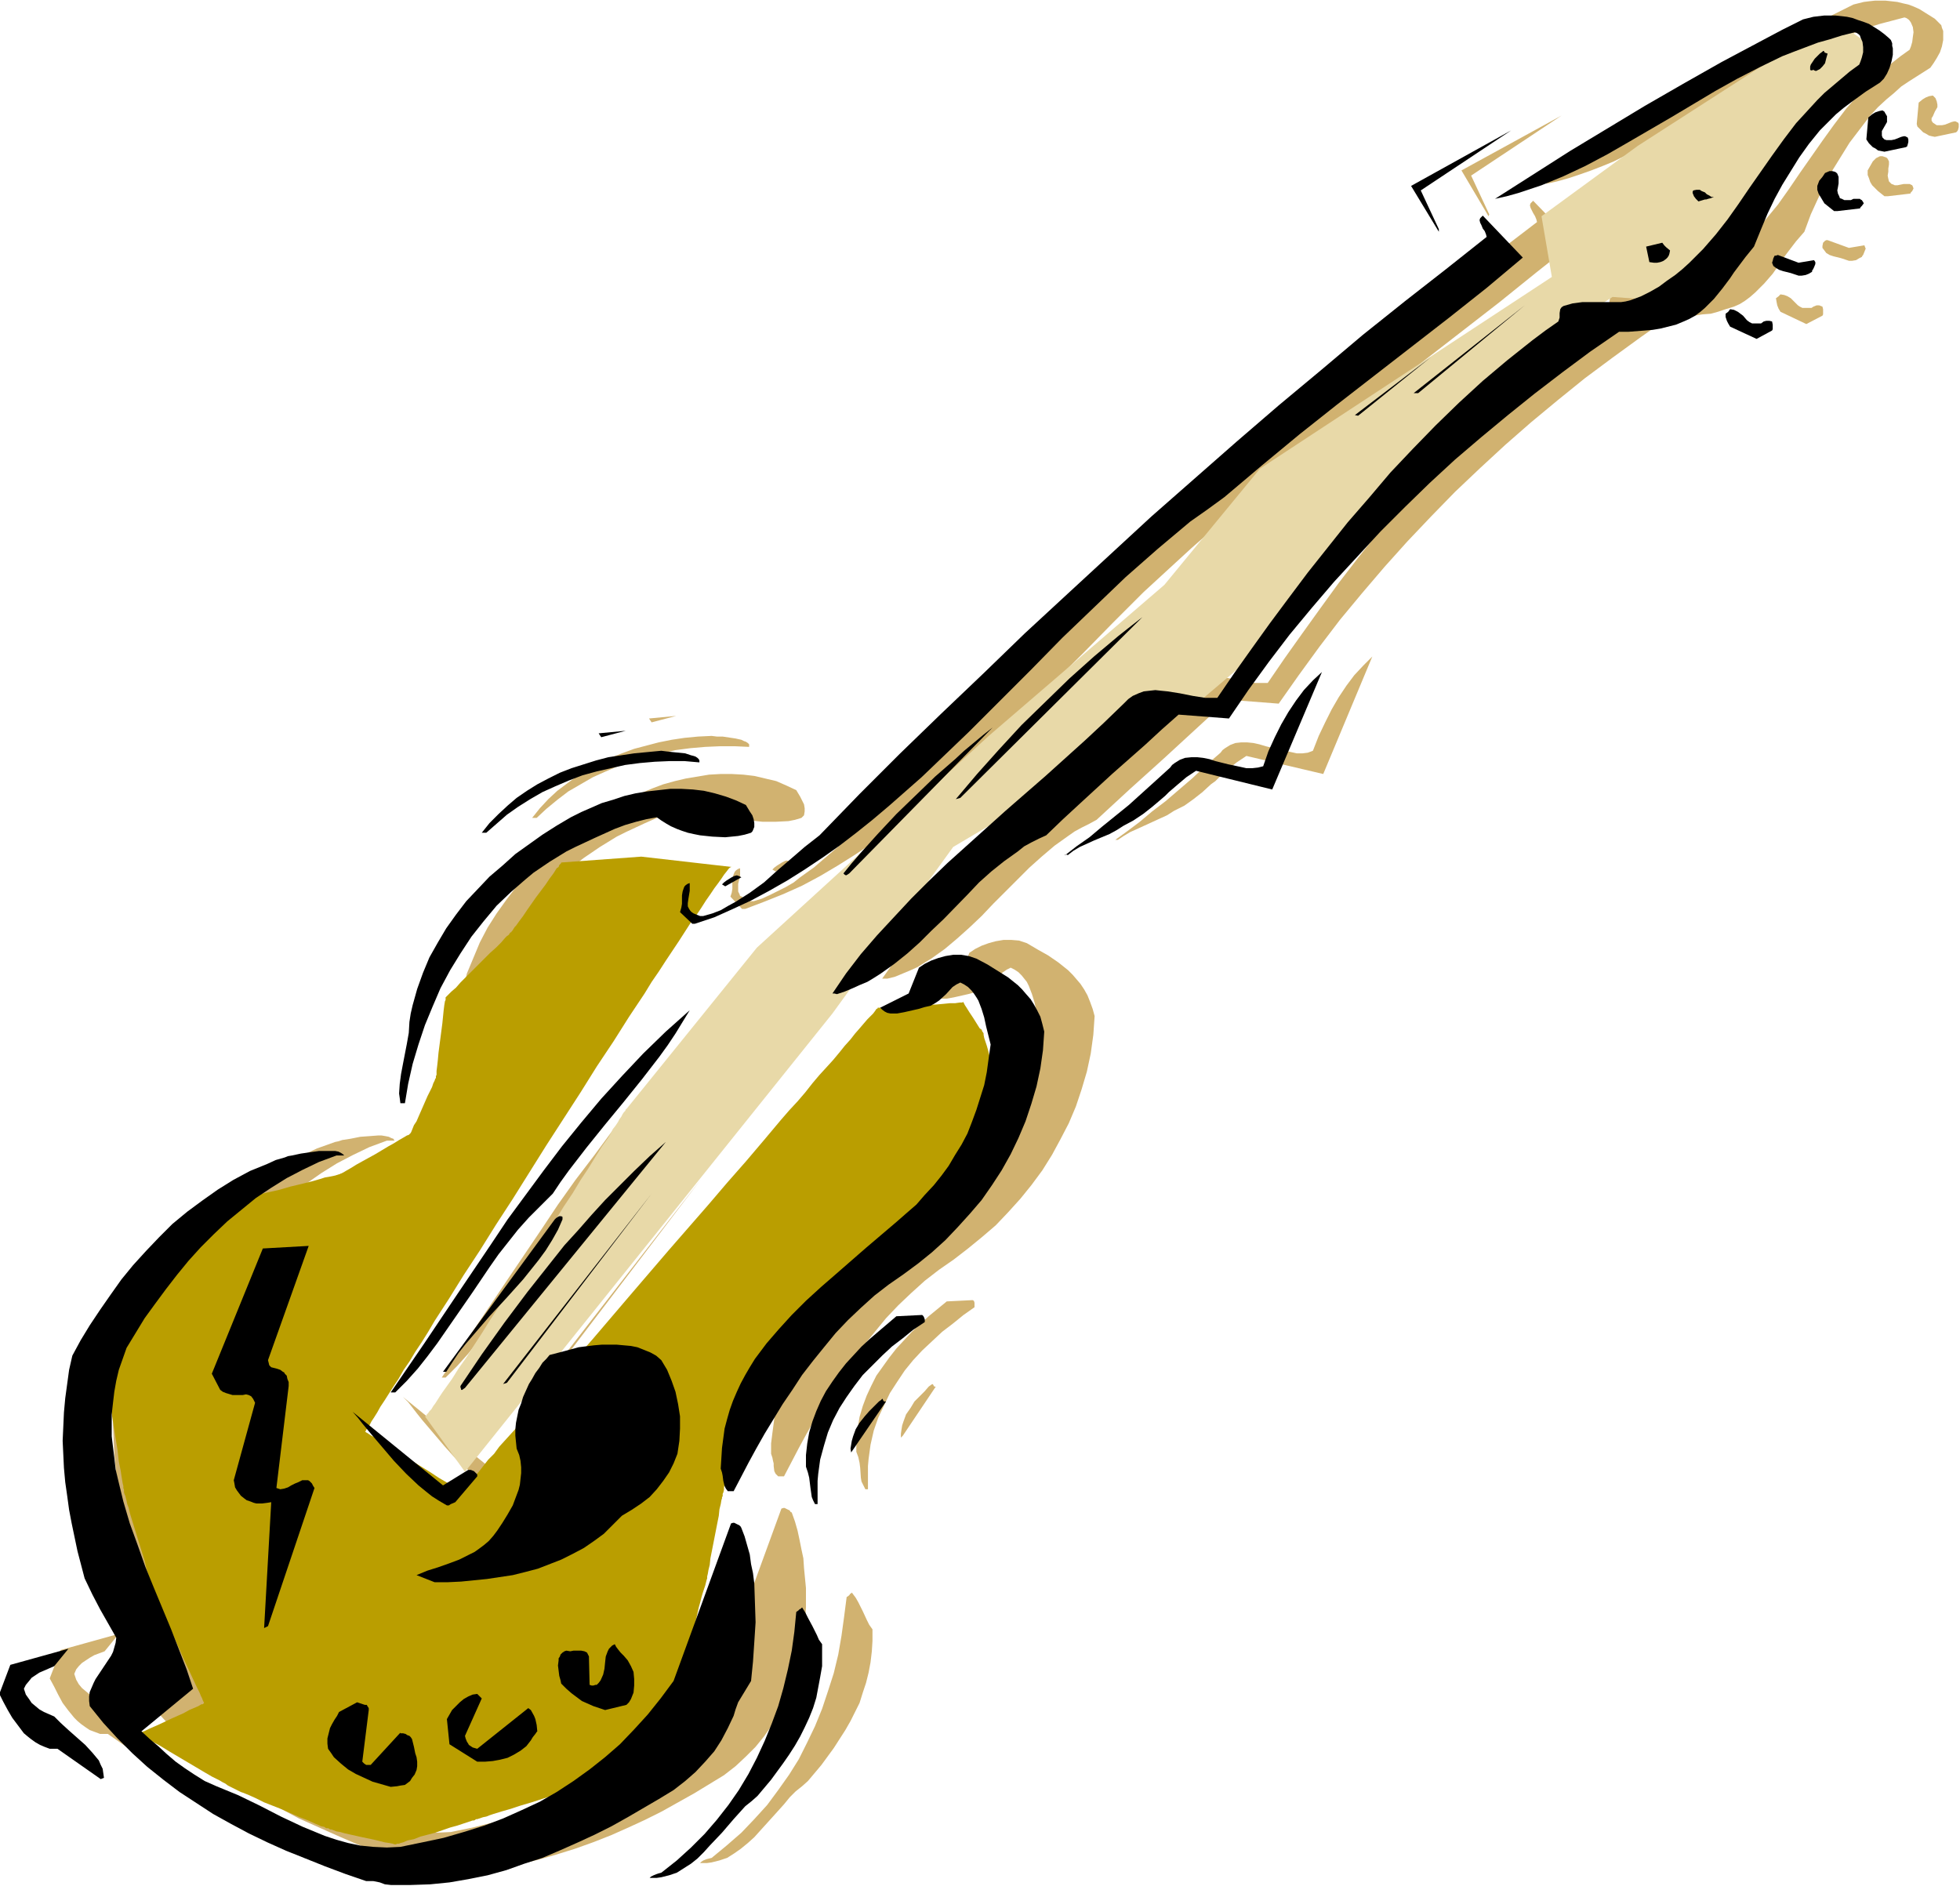
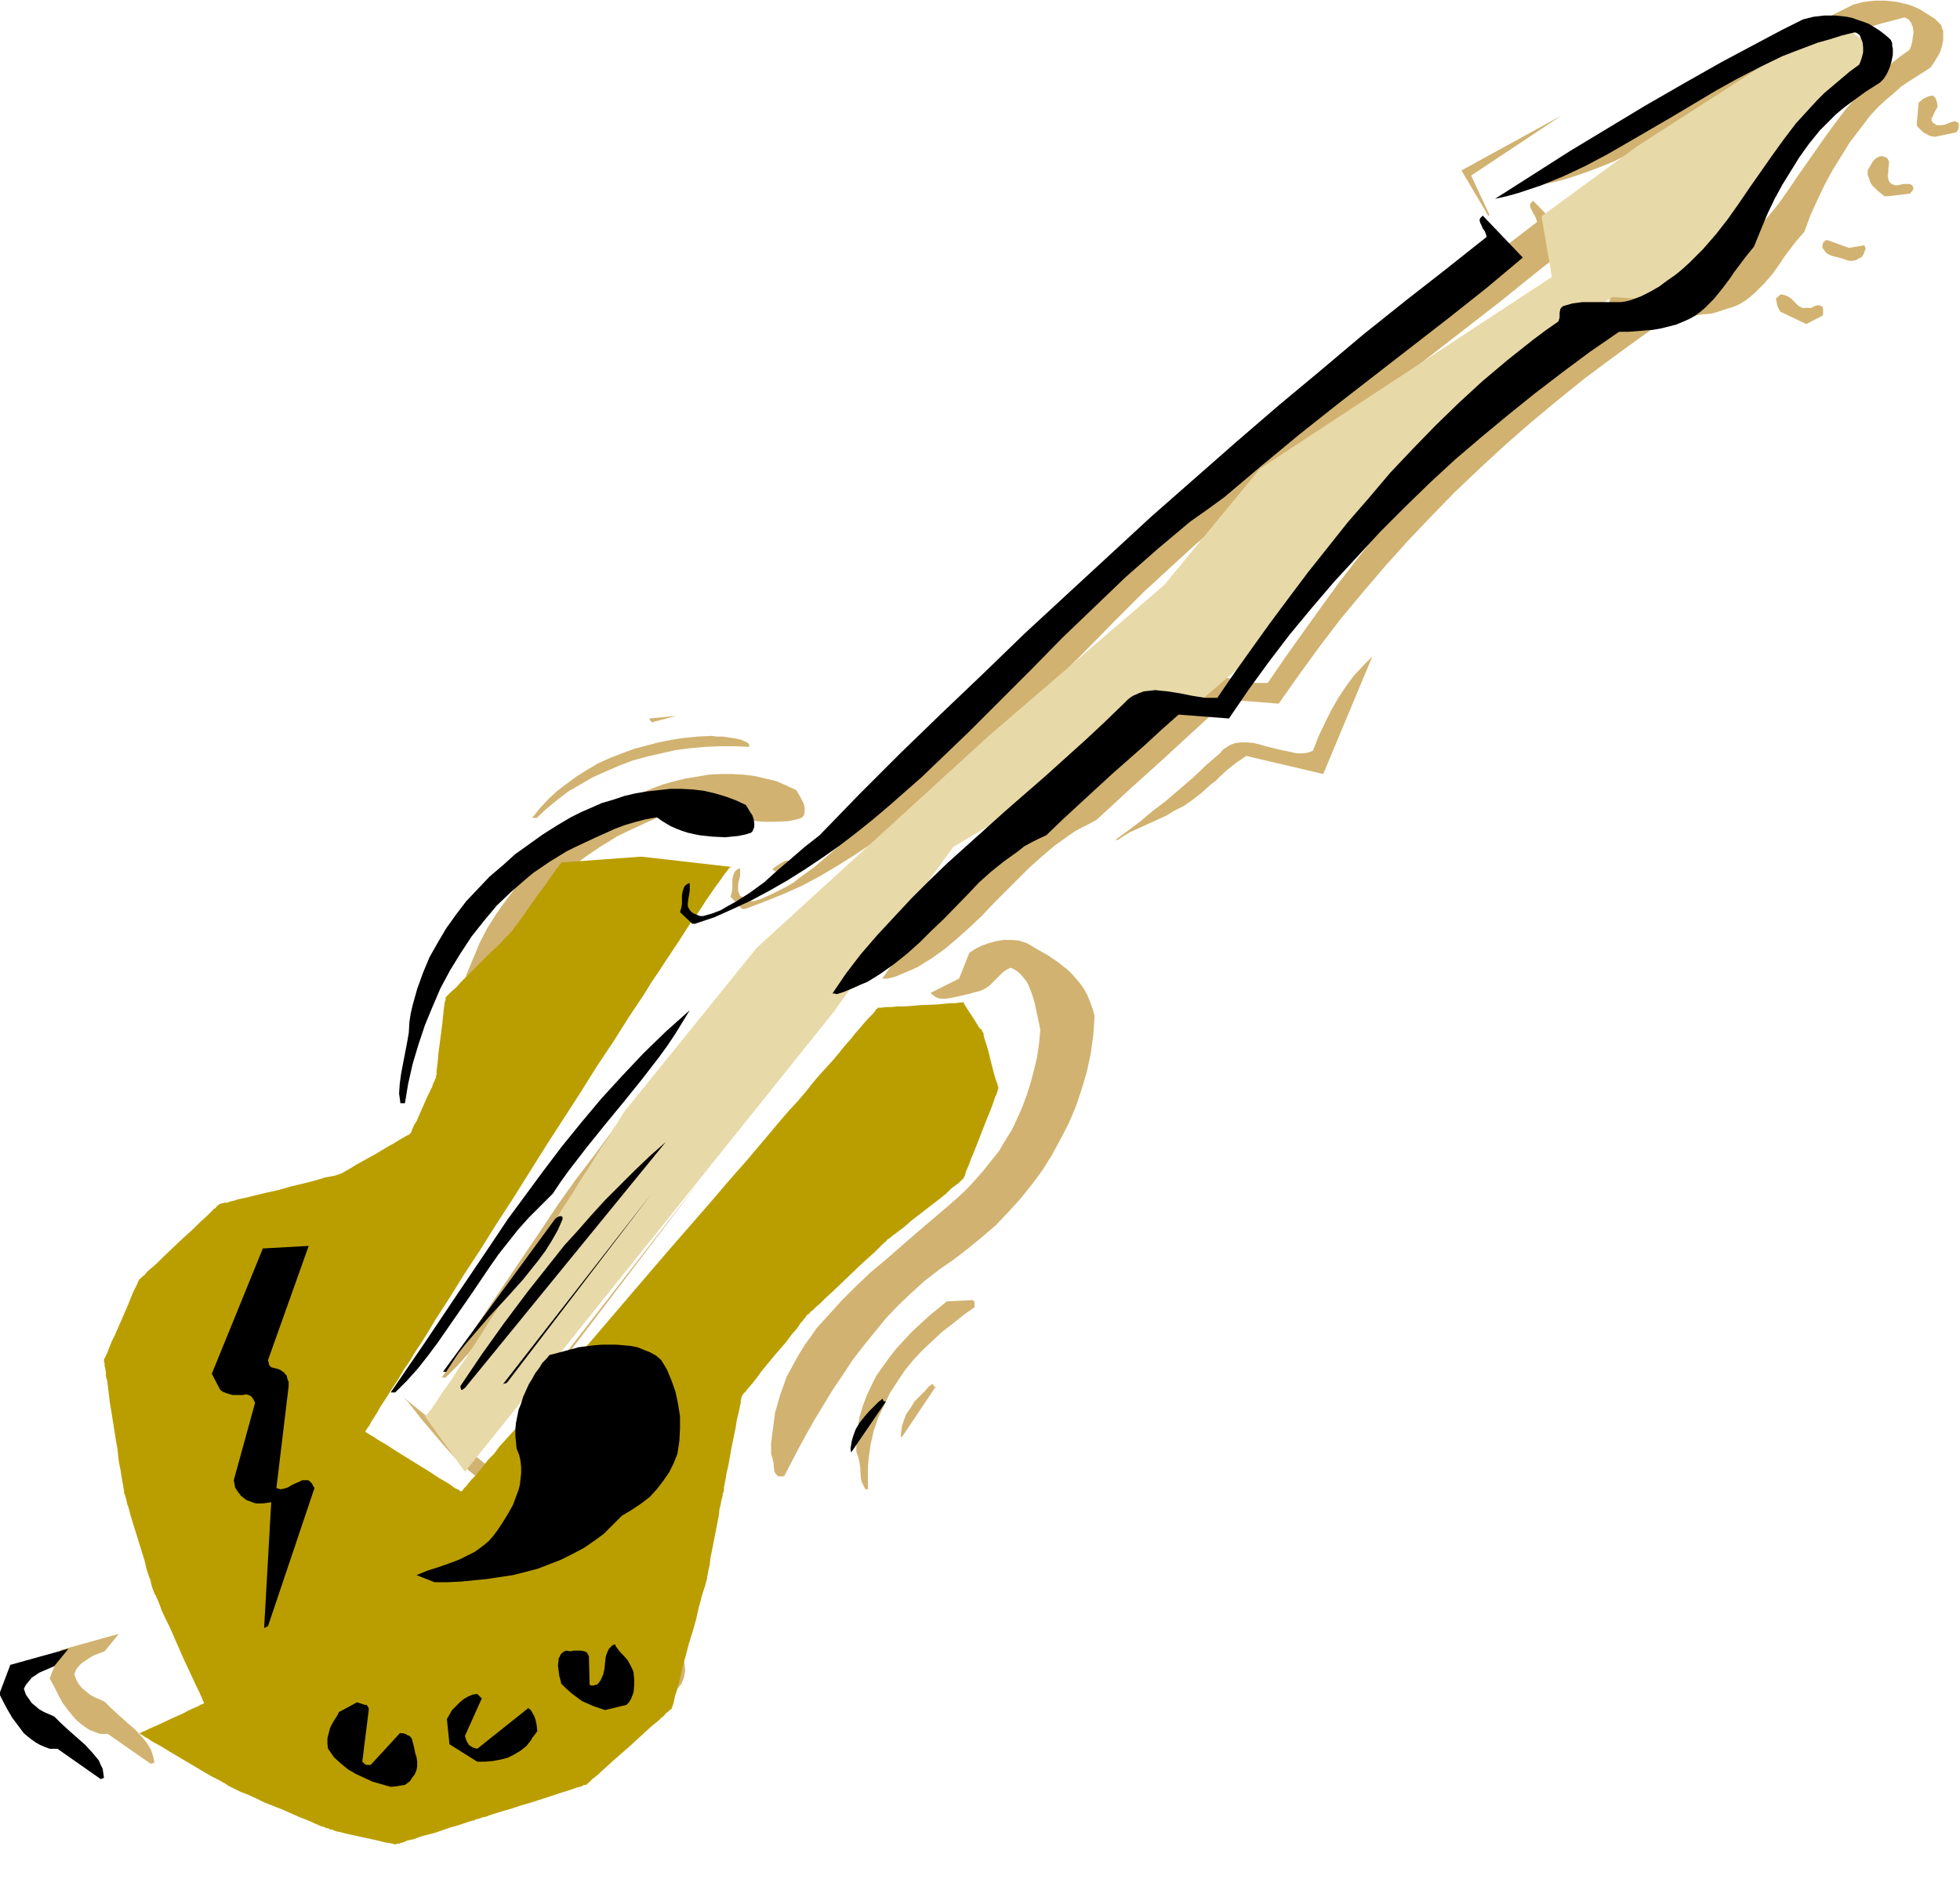
<svg xmlns="http://www.w3.org/2000/svg" fill-rule="evenodd" height="471.921" preserveAspectRatio="none" stroke-linecap="round" viewBox="0 0 3035 2921" width="490.455">
  <style>.brush1{fill:#d1b270}.pen1{stroke:none}.brush4{fill:#000}</style>
-   <path class="pen1 brush1" d="M684 2897h30l30-1 30-3 29-5 30-7 28-8 29-9 28-10 28-11 27-12 26-12 26-13 25-14 25-14 23-14 23-14 18-14 16-15 15-15 13-16 12-17 10-19 8-19 4-10 3-11 21-33 3-30 2-30 2-31v-30l-3-31-1-15-3-14-3-15-3-14-4-14-5-14-2-1-1-2-4-2-2-1-2-1h-2l-3 1-89 244-20 27-20 25-21 23-23 23-22 20-24 19-25 18-26 16-27 15-27 14-29 12-30 12-31 10-32 8-32 8-34 7-22 1-20-1-20-2-19-4-18-5-18-6-18-7-17-7-33-17-33-16-33-16-18-7-17-7-17-9-16-9-15-10-14-11-14-11-13-12-26-24 79-65-9-30-12-31-12-31-13-32-27-65-12-34-12-33-10-34-8-34-4-17-2-17-2-16-1-17-1-17v-18l2-17 2-17 3-17 4-17 6-17 6-17 14-23 14-23 16-23 16-22 18-22 18-22 19-21 20-20 21-20 22-19 23-17 23-16 24-15 25-13 25-12 27-10h12l-2-3-3-1-4-2-5-1-6-1h-6l-13 1-14 1-15 3-13 2-6 2-5 1-14 5-14 5-26 12-26 14-25 15-24 16-23 18-22 19-21 21-20 21-19 22-19 22-17 23-16 24-16 23-14 24-13 24-4 22-4 22-3 22-2 22-1 22-1 21 1 22 1 21 2 22 2 21 3 22 4 21 9 42 12 43 12 25 12 23 24 44v8l-2 7-2 7-4 6-7 12-8 12-8 12-4 6-3 7-2 6-1 8v15l22 26 22 24 23 23 23 21 25 20 25 18 25 18 27 16 27 16 28 15 29 13 29 13 30 13 30 12 32 12 32 11 6-1 5 1 10 2 8 2 10 2zm405-11h6l7-1 12-3 12-4 11-7 10-7 11-9 10-9 9-10 19-21 18-20 9-11 9-9 10-8 9-8 21-25 19-26 9-14 9-14 8-14 7-14 7-14 5-16 5-15 4-16 3-16 2-17 1-16v-18l-5-7-4-8-6-13-7-14-4-7-6-8-2 2h-1v1l-1 1-1 1-3 2-4 31-4 29-5 29-7 29-9 28-9 27-11 27-12 25-13 26-15 24-17 24-17 23-20 22-20 21-23 20-23 19-4 1-4 1-5 2-3 2-2 2h5z" />
  <path class="pen1 brush1" d="m684 2745 9-1 5-1 6-2 5-2 4-3 4-5 3-5 2-7 2-6v-8l-2-6-1-6-2-10-1-4-2-8-2-3-3-2-2-2-3-1-4-2h-4l-47 49h-6l-4-1-3-3 11-80v-4l-2-2-2-2h-2l-6-2-6-2-28 15-4 6-3 6-4 6-3 7-2 8-2 8v8l1 8 5 6 4 6 10 11 12 9 12 7 13 6 13 6 14 4 15 4zm-451-13 6-1-1-7-2-7-2-6-4-7-4-6-5-6-11-12-26-23-12-11-10-10-16-7-7-4-6-5-6-5-5-6-4-7-3-9 3-7 4-5 5-5 6-4 6-4 7-4 16-6 22-27-90 25-17 44 7 13 6 12 7 13 9 12 9 11 5 5 6 5 7 5 6 4 8 3 8 3h12l66 46zm584-26h11l13-1 11-2 11-3 11-5 10-6 9-7 7-10 4-4 3-5 2-3v-1l1-1-1-9-2-9-2-5-5-9-4-4-79 64-7-3-5-3-3-3-2-3-1-4-2-4 27-59-4-4-3-3-7 2-7 2-7 4-6 6-6 6-6 6-4 7-4 7 4 39 43 27zm198-80 33-8 3-5 4-4 2-5 2-5 2-11-1-10-2-11-3-10-5-8-3-4-3-3-5-6-3-5-3-3-4-4-3 2-3 2-2 3-2 3-2 9-2 9-1 10-2 9-2 4-2 5-3 3-3 3-2 1-3 1h-4l-3-2v-40l-1-3v-2l-1-2-2-2-4-2-4-1h-23l-4 1-3 2-2 2-3 6-1 4v8l1 8 1 8 1 4 1 3 1 5 8 8 7 7 8 6 9 5 8 5 9 3 19 7zm-523-131 73-213-2-3-2-4-4-4-5-2-6 1-6 2-10 6-6 3-6 2h-9l-4-1 20-159-1-5-1-5-2-5-2-3-2-2-1-2-5-2-3-1-3-1-7-2-1-1-2-2-1-4-2-4 64-177-71 4-79 194 13 25 4 2 5 2 9 4h16l6-1 4 1 4 2 3 4 2 6-32 119v6l2 5 2 5 3 5 4 4 4 4 5 3 6 2 4 2h5l5 1h4l7-1 7-1-10 195 4-4zm259-67h20l21-1 20-2 20-2 20-3 20-3 19-5 20-5 18-7 18-7 18-9 17-9 16-11 15-12 14-13 13-14 16-9 14-10 13-11 12-11 10-13 9-13 7-14 6-15 3-20 1-19-1-20-2-18-4-19-6-17-7-17-9-15-8-7-10-5-9-4-10-4-10-2-11-1-11-2h-12l-12 1-11 1-24 3-23 6-22 6-6 6-5 6-6 8-5 8-5 8-5 9-9 20-3 9-3 11-3 10-2 10-1 10v10l1 10 1 10 4 9 2 10 1 9v10l-1 9-1 9-2 8-3 8-7 16-7 14-8 13-4 6-4 6-6 8-7 7-8 7-7 6-7 5-8 4-16 8-17 6-16 5-17 6-16 7 28 11z" />
  <path class="pen1 brush1" d="M770 2309h3l3-2 4-1 3-2 34-41-1-2-1-2-3-3-5-2h-4l-39 24-140-114 8 8 7 9 7 9 8 10 17 20 17 20 18 20 20 18 11 9 10 8 11 7 12 7zm574-2v-36l1-11 3-22 5-22 7-20 9-19 9-19 11-17 12-18 13-16 14-15 16-15 15-14 17-13 16-13 17-12v-7l-1-3-2-1-40 2-28 23-26 24-12 13-12 13-11 14-10 14-10 14-8 16-7 15-6 16-5 17-3 18-2 17v19l3 8 2 9 1 8 1 15 1 6 3 6 3 6h4zm-130-20 11-21 12-23 12-22 13-23 14-23 14-23 15-22 15-23 17-22 17-21 18-22 19-20 20-19 21-19 22-17 23-16 22-17 22-18 21-18 19-20 19-21 17-21 17-23 15-24 13-24 13-25 11-26 9-27 8-27 6-28 4-29 2-29-3-11-4-11-4-10-5-9-6-9-6-7-6-7-7-7-15-12-16-11-16-9-17-10-12-4-12-1h-12l-12 2-11 3-11 4-10 5-9 6-16 40-44 22 3 3 4 3 4 2 5 1h9l11-2 22-5 11-3 8-2 8-4 6-4 11-11 10-10 6-4 6-3 6 3 6 4 5 5 4 5 4 5 3 6 5 13 4 13 3 14 6 28-2 21-3 21-5 21-5 19-6 19-7 19-8 18-8 17-10 16-10 17-12 15-12 15-13 15-14 15-14 13-16 14-47 40-47 41-24 20-22 21-22 22-20 22-20 22-8 12-9 12-8 13-7 12-7 13-7 13-5 14-5 14-4 14-4 14-2 16-2 15-2 16v16l2 6 1 5 1 4v4l1 8 2 4 4 4h9z" />
  <path class="pen1 brush1" d="m1398 2224 51-76h-2l-1-1-1-2-1-1-2 1-4 3-6 7-8 8-8 8-6 10-7 10-4 11-2 6-1 6-1 7v6l3-3zm-708-90 18-18 17-19 15-19 15-20 28-39 26-40 27-39 14-20 15-19 15-19 17-19 18-19 19-18 12-18 13-18 27-35 29-36 29-35 28-35 27-35 13-18 12-18 11-18 11-19-37 33-35 34-33 35-32 36-31 37-30 36-28 38-29 38-27 38-26 39-52 77-51 76-51 76h6zm107-7 312-381-25 22-23 23-24 22-22 23-22 23-20 23-21 24-19 24-39 48-36 48-34 49-33 48v6l1 1h2l1-1 2-2zm66-8 223-293-229 295 6-2zm-94-17 9-15 10-14 11-14 12-14 25-29 27-28 25-29 13-15 11-15 11-15 10-16 9-16 7-16v-4l-1-1h-4l-2 1-3 2-2 2-173 236h5zm-65-416 6-31 7-30 9-30 10-30 11-29 13-28 15-28 16-26 17-26 19-25 20-23 22-21 22-20 13-10 25-17 13-8 13-8 14-7 30-14 32-14 16-6 15-5 17-4 16-3 7 5 8 5 7 4 9 4 8 3 9 3 9 2 10 2 19 2h20l20-1 10-2 10-3 2-2 2-2 1-6v-5l-1-6-3-6-3-6-3-5-3-5-15-7-16-7-17-4-17-4-17-2-18-1h-17l-18 1-18 3-18 3-17 4-18 5-16 6-17 7-16 7-16 8-22 13-22 14-22 14-20 16-21 17-19 18-19 18-17 20-16 21-15 21-14 22-12 23-10 24-10 24-6 26-3 13-3 13v17l-3 16-6 32-3 15-3 16v22l2 8h6zm670-170 12-3 12-5 12-5 11-5 11-7 10-6 21-15 19-16 19-17 19-18 18-19 37-37 19-19 19-17 20-17 21-15 10-7 11-6 12-6 11-6 26-24 26-24 51-46 50-46 25-23 27-23 77 6 31-44 32-44 32-42 34-41 35-41 35-39 37-39 37-38 39-37 39-36 40-35 41-34 42-34 43-32 44-32 44-31h14l13-1 12-1 12-2 13-1 11-3 12-4 13-4 9-4 8-5 8-6 8-7 14-14 13-15 12-17 5-8 6-8 13-17 13-15 10-27 11-24 11-23 12-22 13-21 13-21 16-21 16-21 12-13 13-12 12-10 11-10 12-8 11-7 22-14 5-7 5-8 5-9 3-9 2-10V48l-2-5-1-4-3-3-7-7-8-5-8-5-8-5-9-4-8-3-9-2-8-2-18-2h-17l-9 1-8 1-8 2-8 2-32 16-32 17-62 33-60 33-59 35-58 34-58 36-58 37-58 37 18-4 18-5 18-6 17-6 18-7 17-7 34-17 34-17 33-19 67-39 67-40 34-19 35-18 35-17 18-7 36-14 19-6 19-5 19-5 3 1 3 2 2 2 2 3 3 7 1 8-1 7-1 8-2 7-2 5-14 10-14 11-13 11-13 11-11 12-12 12-21 24-19 25-18 25-35 50-17 25-17 24-19 23-19 23-10 10-11 11-11 9-11 10-13 9-13 9-13 8-14 7-8 3-8 3-7 1-8 2h-60l-14 2-8 1-7 3-3 2-1 3-2 6-1 6v4l-2 3-20 14-19 15-39 30-38 33-37 34-36 35-35 36-35 37-33 38-33 39-31 39-31 39-30 39-29 40-28 39-27 38-26 38h-19l-19-3-20-4-19-3-10-1-9-1-9 1-9 1-8 3-9 4-7 5-7 7-30 29-30 28-62 55-61 54-60 54-30 27-29 28-28 27-27 28-25 29-25 29-23 30-22 31h8z" />
  <path class="pen1 brush1" d="m1154 1408 29-11 30-12 29-13 28-15 27-16 27-17 27-18 27-19 25-20 26-20 26-22 25-22 25-22 24-23 49-48 97-96 48-49 48-48 50-46 24-22 25-22 26-21 25-21 26-19 27-19 58-50 58-47 58-46 58-46 116-90 57-46 58-46-63-65-2 2-2 2-1 3 1 4 2 4 2 4 3 5 2 5 1 4-64 49-63 51-65 52-64 54-66 55-65 56-66 58-65 58-66 59-65 61-65 61-65 61-65 62-64 63-63 63-62 63-23 19-22 19-21 18-21 18-21 15-10 8-12 7-12 6-12 6-13 6-13 4h-5l-5-2-5-2-3-3-3-1-1-3-2-4v-12l3-12v-12l-3 1-3 2-2 2-1 2-2 5-1 6v14l-1 6-2 6 18 19h5z" />
  <path class="pen1 brush1" d="m1201 1350 25-14-4-2-4-1-3 1-4 2-8 5-4 3-3 3 5 3zm191-20 223-226-14 11-30 25-14 12-31 28-30 29-30 29-29 31-27 30-13 15-13 16 2 2 2 1 2-1 2-2zm339-29 9-6 10-6 11-5 11-5 24-11 11-5 11-7 16-8 14-10 14-11 13-12 7-5 6-6 13-12 14-11 15-10 119 28 76-182-14 14-14 15-12 16-12 18-11 19-10 20-10 21-9 23-8 3-8 1h-9l-9-2-19-4-20-5-10-3-9-2-10-1h-9l-9 1-8 3-8 5-4 3-3 4-22 19-21 20-21 18-21 18-21 16-19 16-20 15-18 13h4zm-900-34 15-14 17-14 17-13 19-11 19-11 20-9 21-9 21-8 22-6 22-5 22-5 23-3 23-2 23-1h23l22 1v-4l-2-2-3-2-3-1-4-2-9-2-20-3h-9l-8-1-21 1-21 2-20 3-20 4-19 5-19 5-19 7-18 7-18 8-17 10-16 10-15 11-16 12-14 13-13 14-12 15h7zm734-54 282-281-18 15-19 15-19 15-19 17-38 34-37 35-37 37-35 38-35 38-32 38 7-1zm-556-94 38-10-42 4 4 6zm722-29 97-98-97 98zm450-469 113-91-118 90 5 1zm93-35 166-136-173 136h7zm523-84 25-13 1-2v-8l-1-4-5-2h-4l-5 2-3 2h-14l-4-2-3-2-7-7-4-4-5-3-5-2-6-1-3 3-4 3 1 6 1 5 2 5 3 5 40 19zm66-98h5l6-1 5-3 4-2 1-2 1-1 2-5 2-5-1-2-1-3-24 4-33-12h-2l-2 1-3 3-1 5v3l3 4 3 4 5 3 6 2 12 3 6 2 6 2zm-224-20h5l5-2 5-1 3-4 3-1 2-3 1-3v-5l-5-5-3-3-4-4-24 6 5 23 7 2zm-333-52-28-60 140-93-155 85 42 71 1-3zm617-28 34-4h1l1-2 2-2 2-4-1-3-1-2-2-1-2-1h-9l-5 1-5 1h-4l-2-1-3-1-2-2-2-2-1-4-1-5 1-6v-5l1-6v-5l-2-4-2-2-3-1-3-1h-4l-6 3-5 5-4 7-4 7v7l2 5 2 6 3 5 4 4 5 5 10 8h5zm-205-18h2l3-1 4-1 5-2-4-1-4-2-7-4-4-2-4-2h-4l-5 1-1 2v2l2 4 3 4 3 5 11-3zm278-74 33-7 2-2 1-2 1-4v-5l-1-2-2-1-2-1h-2l-4 1-10 4-5 1h-8l-3-2-3-2-2-3v-4l2-3 3-7 4-7v-4l-1-5-2-5-2-2-2-2-6 1-5 2-5 3-6 5-3 33 1 4 3 3 3 3 3 3 4 2 5 3 4 1 5 1zM2889 87l7-3 4-4 4-5 3-8v-4l1-4h-3l-2-1v-2h-1l-2 1-4 2-4 5-4 4-5 5-1 3-2 4v3l1 2v1h3l2-1 1 1 2 1z" />
  <path class="pen1" style="fill:#e8d9a8" d="m658 2194 62 86 569-710 187-258 382-226 147-125 297-376 195-125 108 8 102-149 101-148 101-93-70-47-303 195-149 109 16 94-452 297-148 180-272 234-359 328-202 250h-1v1l-1 2-2 2-2 3-2 4-3 4-2 4-4 6-4 5-3 6-4 7-10 14-10 16-11 18-12 18-12 20-14 21-13 21-14 22-29 44-29 45-14 21-14 21-13 21-13 20-12 19-12 17-10 16-10 14-5 7-4 6-7 11-3 4-3 5-3 3-2 3-2 2-1 2-1 1h-1z" />
  <path class="pen1" style="fill:#ba9e00" d="m1133 1343-140-16-123 9h-1v1l-1 1-2 2-1 3-3 2-5 8-6 8-6 9-15 20-14 20-6 9-6 8-5 7-2 2-2 3-1 2-1 1-1 1v1h-1l-2 2-1 2-3 2-3 3-6 7-8 8-9 8-37 37-9 9-7 8-7 6-3 3-2 2-2 2-1 1-1 1v4l-1 2-1 6-1 8-1 10-1 10-6 46-1 11-1 9-1 8v6l-1 2v3l-1 1-1 3-2 4-2 6-3 6-4 8-7 16-7 16-3 7-4 6-2 5-2 5-1 2-1 1-1 1-1 1-3 1-5 3-7 4-8 5-9 5-20 12-20 11-9 5-8 5-7 4-5 3-2 1-2 1h-1l-1 1h-1l-3 1-3 1-5 1-5 1-6 1-6 2-14 4-16 4-17 4-17 5-18 4-17 4-16 4-14 3-6 2-5 1-5 2h-4l-4 1-3 1h-1l-1 1-1 1-2 1-2 3-3 2-3 3-4 4-4 4-10 9-10 10-23 21-23 22-10 10-9 8-5 4-3 3-3 4-3 2-2 2-2 2-1 1h-1v2l-1 1-1 3-1 2-2 4-4 8-4 10-4 10-10 23-10 23-5 10-4 10-3 8-3 6-1 2-1 2v3l1 3v4l1 4 1 6v6l2 7 2 16 2 17 3 18 3 19 3 19 3 18 2 18 3 15 1 7 1 6 1 6 1 4v3l1 3v4l1 3 1 2 1 4 1 4 1 5 2 5 3 12 4 13 9 29 9 29 3 13 4 12 2 5 1 5 1 4 1 3 1 3 1 2v1l1 1v2l2 2 1 3 2 4 2 5 2 5 2 6 6 13 7 14 7 16 7 16 7 16 7 15 7 15 6 13 3 6 2 4 2 5 2 4 1 3 1 2 1 2-1 1-1 1h-2l-5 3-7 3-7 3-9 5-18 8-19 9-9 4-7 3-6 3-5 2-2 1-1 1h-1l1 1 2 1 3 2 3 2 4 2 4 3 5 3 11 6 13 8 27 16 27 16 12 7 12 6 5 3 4 2 4 3 4 2 2 1 2 1 2 1 2 1 2 1 2 1 4 2 3 1 5 2 5 2 11 5 12 6 28 11 27 12 13 5 11 5 5 2 4 2 5 1 3 2h3l2 1 1 1h2l3 1 5 2 6 1 7 2 9 2 18 4 19 4 8 2 8 2 7 1 5 1 3 1h2l2-1h3l2-1 4-1 7-3 10-2 10-4 23-6 23-8 11-3 9-3 9-3 6-2h2l2-1 1-1h2l3-1 3-1 3-1 5-1 5-2 6-2 13-4 14-4 15-5 17-5 31-10 15-5 13-4 6-2 5-2 5-1 3-1 3-2h3l2-1v-1h1l2-2 2-2 3-3 4-3 4-3 4-4 10-9 11-10 24-21 24-22 11-10 11-9 4-4 4-3 3-4 3-2 3-3 2-1 1-1v-1l1-2 1-3 1-3 1-5 1-5 2-6 2-7 2-7 2-8 4-18 5-18 5-19 6-19 5-18 4-18 2-7 2-8 2-7 2-6 2-6 1-4 1-4 1-3v-3l1-4 1-6 2-8 1-10 2-10 9-46 2-10 1-10 2-8 1-6 1-3v-2l1-1v-4l1-2 1-4v-4l2-10 2-12 3-13 5-28 6-29 2-13 3-12 2-10 1-4v-4l1-3v-2l1-1v-1l1-1 1-2 2-2 2-2 3-4 7-8 7-9 8-11 19-23 19-22 8-11 8-9 6-9 3-3 2-3 2-2 1-2 1-1v-1h1l1-1 2-1 2-3 3-2 3-3 4-4 4-3 10-10 10-9 23-22 23-22 10-9 10-9 4-4 4-4 3-3 3-3 3-2 1-2 1-1h1v-1h1l4-3 2-2 3-2 8-6 9-7 9-8 44-34 10-8 8-8 8-6 3-2 3-3 3-3h1v-1l1-1 1-2 1-2 1-4 1-3 4-9 4-11 5-12 20-51 5-12 4-11 3-9 2-4 1-3 1-3v-2l1-1v-1l-1-3-1-4-2-5-2-7-2-7-4-16-4-16-2-7-2-6-2-6-1-5v-2l-1-2-1-1-1-3-3-2-5-8-5-8-6-9-5-8-2-3-1-2-1-2-1-1-1 1h-4l-7 1h-8l-10 1-11 1-25 1-24 2h-11l-10 1h-9l-6 1h-6v1l-2 1-2 3-3 4-4 4-5 5-6 7-6 7-7 8-7 9-9 10-8 10-10 12-10 11-11 12-11 13-11 14-12 14-13 14-13 15-26 31-28 33-29 33-29 34-61 70-60 70-29 34-29 34-28 32-27 31-12 15-13 14-12 14-11 14-11 13-11 12-10 11-10 11-8 11-9 9-7 9-7 9-6 7-6 6-5 6-3 4-4 4-2 3-1 1h-3l-1-2-3-1-4-2-4-3-4-3-5-3-12-7-12-8-55-34-12-8-12-7-5-3-4-3-4-2-3-2-3-2-2-1-1-1h-1l1-1 1-2 2-3 3-4 3-6 4-6 5-8 5-9 6-9 7-11 7-11 8-12 8-14 9-13 9-15 10-15 10-16 10-17 11-17 11-17 23-37 25-38 25-40 26-40 52-83 53-82 25-40 26-39 24-38 12-18 12-18 11-18 11-16 11-17 10-15 10-15 9-14 9-14 9-12 8-12 7-11 7-10 6-9 6-8 5-7 4-6 4-5 3-4 2-2 2-1h1z" />
-   <path class="pen1 brush4" d="M605 2920h31l30-1 30-3 29-5 30-6 29-8 28-10 28-9 28-12 27-12 26-12 26-13 25-14 24-14 24-14 23-14 18-14 16-14 15-16 14-16 11-17 10-19 9-19 3-10 4-11 20-33 3-30 2-30 2-31-1-30-1-30-2-16-3-14-2-15-4-14-4-14-5-13-1-2-2-2-4-2-2-1-2-1h-2l-3 1-89 244-20 27-20 25-21 23-22 23-23 20-24 19-25 18-26 17-26 15-28 13-29 13-29 11-32 10-31 9-33 7-34 7-21 1-21-1-20-2-19-4-18-5-18-6-17-7-17-7-34-16-33-17-33-16-17-7-17-7-18-8-16-10-15-10-14-10-14-12-13-12-13-11-13-12 80-66-10-30-12-31-12-31-27-65-13-32-12-34-12-33-10-34-8-33-4-17-2-18-2-16-2-17v-34l2-18 2-17 3-17 4-17 6-17 6-17 14-23 14-23 16-22 17-23 17-22 18-22 19-21 20-20 21-20 22-18 22-18 24-16 24-15 25-13 25-12 27-10h12l-2-2-3-2-4-2-5-1h-25l-14 2-14 2-14 3-6 1-5 2-14 4-13 6-27 11-26 14-24 15-24 17-23 17-23 19-21 21-20 21-20 22-18 22-17 24-16 23-16 24-14 23-13 24-5 22-3 22-3 22-2 22-1 22-1 22 1 21 1 21 2 22 3 21 3 22 4 21 9 43 11 42 12 25 12 23 25 44-1 8-2 7-2 7-3 6-8 12-8 12-8 12-3 6-3 7-3 7-1 7v7l1 8 21 26 22 24 23 23 23 21 25 20 25 19 26 17 26 17 27 15 28 15 29 14 29 13 30 12 30 12 32 12 32 11h11l10 2 8 3 9 1zm406-11h6l7-1 12-3 12-4 11-7 11-7 10-8 10-10 9-10 19-20 18-21 9-10 9-10 10-8 9-8 21-25 19-26 9-13 9-14 8-14 7-14 7-15 6-15 5-16 3-16 3-16 3-17v-34l-5-7-3-7-7-14-7-13-4-8-5-8-2 2-2 1-1 1-1 1-3 2-3 31-4 29-6 29-7 29-8 28-10 27-11 27-12 26-13 25-15 25-16 23-18 23-19 22-21 21-22 20-24 19-4 1-3 1-5 2-4 2-2 2h5z" />
  <path class="pen1 brush4" d="m605 2768 10-1 5-1 7-1 4-3 4-3 3-5 4-5 3-7 1-6v-7l-1-7-2-6-1-5-1-5-1-4-2-8-2-3-2-2-3-1-3-2-4-1h-4v-1l-46 50h-7l-3-2-3-3 10-80v-3l-2-3-1-2h-3l-6-2-6-2-28 15-3 6-4 6-4 7-3 6-2 8-2 8v8l1 8 5 7 4 6 11 10 11 9 12 7 13 6 13 6 14 4 14 4zm-449-12 5-2-1-7-1-7-3-6-3-7-5-6-5-6-11-12-26-23-12-11-10-10-16-7-7-4-6-5-6-5-4-6-5-7-3-9 3-6 5-6 4-5 6-4 6-4 7-3 16-7 22-27-90 25-17 45 6 12 7 13 7 12 9 12 9 12 6 5 5 4 7 5 7 4 7 3 8 3h12l67 47zm583-27h12l12-1 11-2 12-3 10-5 10-6 9-7 7-9 3-5 4-5 2-3 1-1-1-10-2-9-2-5-5-9-4-3-79 63-7-2-6-4-1-2-2-3-2-5-1-4 26-58-4-4-3-3-7 1-7 3-7 4-6 5-6 6-6 6-4 7-4 7 4 39 43 27zm198-80 33-8 4-4 3-5 2-5 2-5 1-11v-10l-1-11-4-9-5-9-6-7-5-5-4-5-3-4-2-4-4 2-3 3-2 2-2 4-3 8-1 9-1 10-2 9-4 9-3 4-3 3h-2l-3 1h-3l-3-1-1-41v-3l-1-2-1-2-1-2-4-2-5-1h-12l-5 1-6-1-3 1-3 2-3 3-1 3-2 3v3l-1 8 1 8 1 8 2 7 1 5 8 8 8 7 8 6 8 6 9 4 9 4 18 6zm-522-130 72-214-2-3-2-4-4-4-2-1h-9l-6 3-5 2-6 3-5 3-6 2-6 1-3-1-3-1 19-158v-6l-2-5-1-5-3-3-1-2-2-1-4-3-3-1-3-1-8-2-1-1-2-2-1-4-1-4 63-177-71 4-79 194 13 25 4 3 5 2 10 3h16l5-1 4 1 4 2 3 4 3 6-33 120 1 5 1 6 3 5 3 4 3 4 5 4 4 3 6 2 5 2 4 1h9l8-1 6-1-11 195 6-3zm258-68h20l21-1 20-2 20-2 20-3 20-3 20-5 19-5 18-7 18-7 18-9 17-9 16-11 15-11 14-14 14-14 15-9 15-10 13-10 11-12 10-13 9-13 7-14 6-15 3-20 1-19v-19l-3-19-4-19-6-17-7-17-9-15-8-7-9-5-10-4-10-4-10-2-11-1-11-1h-23l-12 1-24 3-22 6-23 6-5 6-6 6-5 8-6 8-5 9-5 8-9 20-3 10-4 10-2 10-2 10-1 10v10l1 10 1 10 4 10 2 9 1 10v9l-1 9-1 9-2 8-3 8-6 16-8 14-8 13-4 6-4 6-6 8-7 8-7 6-8 6-7 5-8 4-16 8-16 6-17 6-16 5-17 7 28 11z" />
-   <path class="pen1 brush4" d="M692 2332h3l3-2 7-3 34-40v-3l-2-2-3-3-5-2h-4l-39 24-140-114 8 9 7 9 15 18 17 20 17 20 19 20 19 18 11 9 10 8 11 7 12 7zm574-2v-36l1-11 3-22 6-22 6-20 8-19 10-19 11-17 12-17 13-17 15-15 15-15 15-14 17-13 16-13 18-12v-4l-1-3-1-2-2-2-40 2-27 23-14 12-13 12-12 13-12 13-11 14-10 14-10 15-8 15-7 16-6 16-5 17-3 17-2 18v18l3 9 2 8 1 8 1 8 1 7 1 7 2 5 3 6h4zm-130-20 11-21 12-23 12-22 13-23 14-23 14-23 15-22 15-23 17-22 17-21 18-22 19-20 20-19 21-19 22-17 23-16 23-17 21-17 21-19 19-20 19-21 18-21 16-23 15-23 14-25 12-25 11-26 9-27 8-27 6-28 4-28 2-29-3-12-3-11-5-10-5-9-5-8-7-8-6-7-7-7-15-12-16-10-16-10-17-9-12-4-12-2h-12l-12 2-11 3-11 4-10 5-9 6-16 40-44 22 3 3 4 3 4 2 5 1h10l11-2 22-5 10-3 9-2 7-4 6-4 11-10 10-11 6-4 6-3 6 3 6 4 5 5 4 5 4 6 3 5 5 13 4 13 3 14 7 28-3 21-3 22-4 20-6 19-6 19-7 19-7 18-9 17-10 16-10 17-11 15-12 15-14 15-13 15-15 13-16 14-47 40-47 41-23 20-23 21-22 22-20 22-19 22-9 12-9 12-8 13-7 12-7 13-6 13-6 14-5 14-4 14-4 15-2 15-2 15-1 16-1 16 2 6 1 5 1 8 2 8 2 4 3 4h9z" />
  <path class="pen1 brush4" d="m1320 2247 52-76h-3l-1-1-1-2v-1h-1l-2 2-3 2-7 7-8 8-7 8-8 10-6 10-4 11-2 7-1 6-1 6 1 6 2-3zm-708-90 18-18 17-19 15-19 15-20 27-39 27-39 27-40 14-20 15-19 15-19 17-19 18-18 19-19 12-18 13-18 27-35 29-36 28-34 29-36 27-35 13-18 12-18 11-18 11-18-37 33-35 34-33 35-32 35-31 37-30 37-28 37-28 38-28 38-26 39-52 77-51 76-52 76h7zm108-7 311-381-25 22-24 23-22 22-23 23-21 23-21 24-21 23-19 24-38 48-36 48-35 49-33 49v2l1 3v1h2l1-1 3-2zm65-8 224-293-230 295 6-2zm-94-17 9-14 10-15 11-14 12-14 25-29 26-28 26-29 12-15 12-15 11-15 10-16 9-16 7-16v-4l-2-1h-3l-2 1-3 2-2 2-173 236h5zm-64-416 5-30 7-31 9-30 10-30 12-29 12-28 15-28 16-26 17-26 19-24 20-24 22-21 23-20 12-10 25-17 13-8 13-8 14-7 30-14 31-14 16-6 17-5 16-4 16-3 7 5 8 5 7 4 9 4 8 3 9 3 9 2 10 2 19 2 20 1 20-2 10-2 10-3 2-2 1-2 2-5v-6l-1-6-2-6-4-6-3-5-3-5-15-7-16-6-17-5-17-4-17-2-18-1h-17l-18 2-18 2-18 3-17 4-18 6-17 5-16 7-16 7-16 8-22 13-22 14-21 15-21 15-20 18-20 17-18 19-18 19-16 21-15 21-13 22-13 23-10 24-9 25-7 25-3 13-2 13-1 17-3 17-6 31-3 16-2 15-1 15 1 7 1 8h7zm669-169 12-4 12-5 11-5 12-5 10-6 11-7 21-15 20-16 19-17 18-18 19-18 37-38 18-19 19-17 20-16 21-15 10-8 11-6 12-6 11-5 26-25 26-24 50-46 51-45 26-24 26-23 78 6 30-44 32-44 32-42 34-41 35-41 36-39 36-39 38-38 38-37 39-36 41-35 41-34 41-33 43-33 43-32 45-31h14l13-1 13-1 12-1 12-2 12-3 12-3 12-5 9-4 9-5 8-6 7-6 7-7 7-7 13-16 12-16 6-9 6-8 12-16 13-16 11-27 10-24 11-23 12-22 13-21 13-21 15-21 17-21 13-13 12-12 12-10 12-9 11-8 11-8 22-14 6-6 5-8 4-9 3-10 2-10V75l-1-4v-4l-2-5-3-3-7-6-8-6-8-5-8-5-8-3-9-3-8-3-9-2-18-2h-17l-17 2-8 2-8 2-32 16-32 17-62 33-60 34-59 34-58 35-58 35-58 37-58 37 18-4 18-5 18-6 18-6 17-7 17-7 34-16 34-18 33-19 67-39 67-40 34-19 35-18 35-17 18-7 37-14 18-5 19-6 20-5 3 1 3 2 2 2 1 3 3 7 1 8v8l-2 8-2 6-2 5-15 11-13 11-13 11-13 11-11 11-11 12-22 24-19 25-18 25-35 50-17 25-17 24-18 23-20 23-10 10-11 11-11 10-11 9-13 9-12 9-14 8-14 7-8 3-8 3-8 2-7 1h-60l-15 2-7 2-7 2-3 2-2 3-1 6v7l-1 3-1 3-20 14-20 15-39 31-38 32-37 34-36 35-35 36-35 37-33 39-33 38-31 39-31 39-30 40-29 39-28 39-27 38-26 38h-19l-19-3-20-4-19-3-10-1-9-1-9 1-9 1-8 3-9 4-7 5-7 7-30 29-30 28-61 55-62 54-60 54-30 27-29 28-27 27-27 29-26 28-25 29-23 30-21 31h3l4 1z" />
  <path class="pen1 brush4" d="m1076 1431 30-10 29-13 28-13 28-15 28-16 27-17 27-18 27-19 26-20 25-20 26-22 25-22 25-22 24-23 49-47 97-97 48-49 49-47 49-47 25-22 25-22 25-21 25-21 27-19 26-19 58-49 58-48 58-46 58-45 116-90 58-46 56-47-62-65-2 2-2 2-1 3 1 4 2 4 2 5 3 4 2 5 1 4-63 50-64 50-65 52-64 54-66 55-65 56-66 58-66 58-65 60-65 60-66 61-64 62-65 62-64 62-63 63-62 64-23 18-22 19-21 18-20 18-22 16-11 7-11 7-11 6-12 7-13 5-14 4h-5l-5-2-5-2-3-2-2-2-2-3-2-4v-5l1-7 2-12v-12l-3 1-3 2-2 2-1 2-2 6-1 6v13l-1 6-2 7 19 18h4z" />
-   <path class="pen1 brush4" d="m1123 1373 25-14-4-2-3-1-4 1-4 2-8 5-4 3-3 3 5 3zm192-20 222-226-14 11-30 25-14 13-31 27-30 29-30 29-29 31-27 30-13 15-13 16 2 2 2 1 2-1 3-2zm338-28 9-7 10-6 11-5 11-5 12-5 12-5 11-6 11-7 15-8 15-10 14-11 13-11 7-6 6-6 14-12 13-11 15-10 118 29 77-182-14 13-14 15-12 16-12 18-11 19-10 20-10 22-8 23-8 2-9 1h-9l-9-2-19-4-20-5-9-3-10-2-9-1h-9l-10 1-8 3-8 5-4 3-3 4-22 20-21 19-21 19-21 17-21 17-19 16-20 14-18 14v-1h4v1zm-900-35 16-14 16-14 17-12 19-12 19-11 20-9 21-9 21-8 22-6 22-5 22-5 23-3 23-2 23-1h23l23 2v-3l-1-2-2-2-3-2-3-1-4-1-9-3-20-2-9-1-8-1-21 2-21 2-20 3-20 3-19 5-19 6-19 6-18 7-18 9-17 9-16 10-16 11-14 12-14 13-14 14-12 15h7zm734-54 282-280-18 14-19 15-19 16-19 16-38 34-37 36-37 36-35 38-34 38-33 39 7-2zm-556-94 38-10-42 4 4 6zm722-29 97-97-97 97zm450-469 113-91-118 90 5 1zm93-35 165-136-172 136h7zm524-84 24-13 1-2v-7l-1-5-4-1h-5l-4 1-4 3h-14l-4-2-4-3-6-7-4-3-4-3-6-3-6-1-3 4-4 3v5l2 6 2 4 3 5 41 19zm65-98h5l6-1 5-2 5-3v-2l1-1 2-4 2-5v-3l-2-3-24 4-32-12-3 1h-2l-2 4-1 4-1 3 2 5 4 3 5 3 6 2 12 3 12 4zm-224-20h5l5-1 5-2 4-3 2-2 2-3 1-3 1-5-6-5-3-3-3-4-25 6 5 24 7 1zm-333-52-28-60 140-93-155 86 43 71v-4zm617-28 34-4h1l1-2 2-2 3-4-1-2-2-3-2-1-1-1h-10l-4 2h-10l-4-2-3-1-1-3-2-4-1-5 1-5 1-6v-10l-2-5-2-2-2-1-4-1h-4l-7 3-4 6-5 6-3 8v6l2 6 3 5 3 5 3 5 5 4 10 8h5zm-205-18h2l3-1 4-1 5-2h-4l-3-2-4-2-3-3-5-2-3-2h-5l-5 1-1 2v2l2 5 3 4 4 4 10-3zm278-74 33-7 2-1 1-3 1-4v-4l-1-3-2-1-2-1h-2l-4 1-10 4-5 1h-8l-3-1-3-3-1-3v-7l4-7 4-7v-9l-3-5-1-2-3-2-5 1-6 2-5 3-6 5-3 34 2 3 2 3 3 3 3 3 4 2 4 3 5 1 5 1zm-106-125 6-3 4-4 4-5 2-8 2-7-3-1-2-1v-1l-1-1h-1l-1 1-4 3-4 4-4 4-4 6-2 3-1 3v5l1 1h2l2-1 1 1 3 1z" />
</svg>